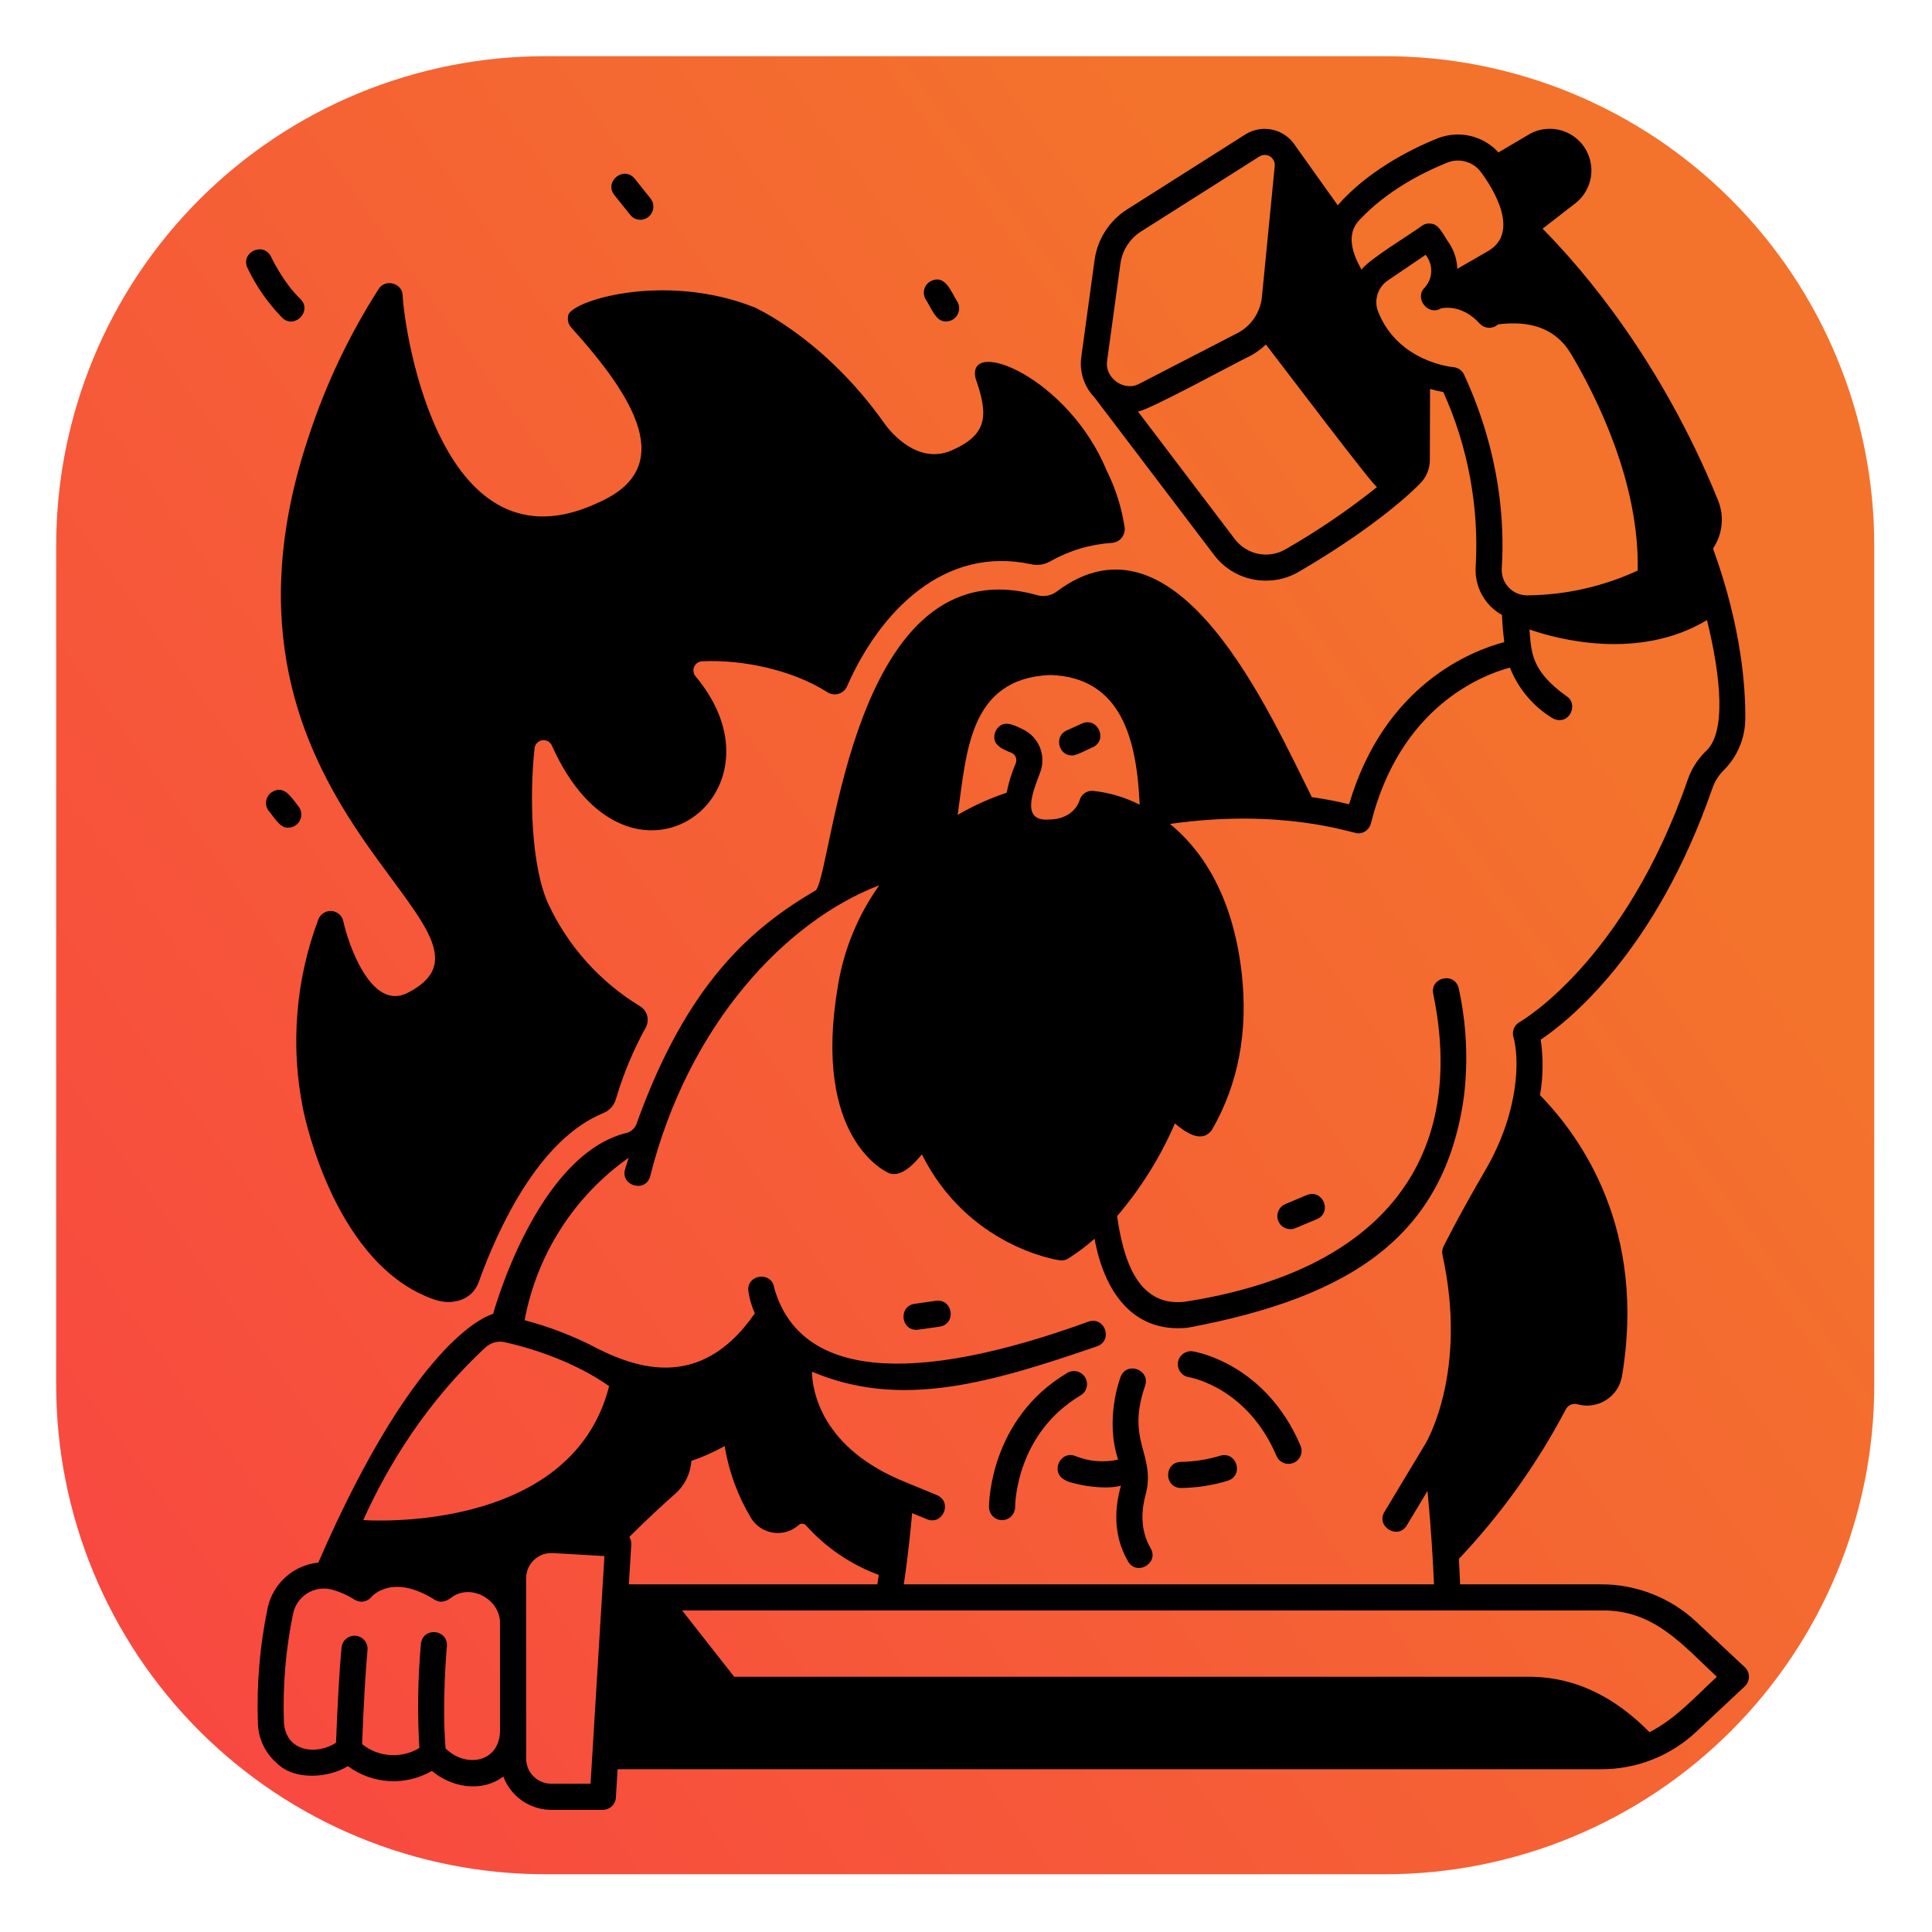
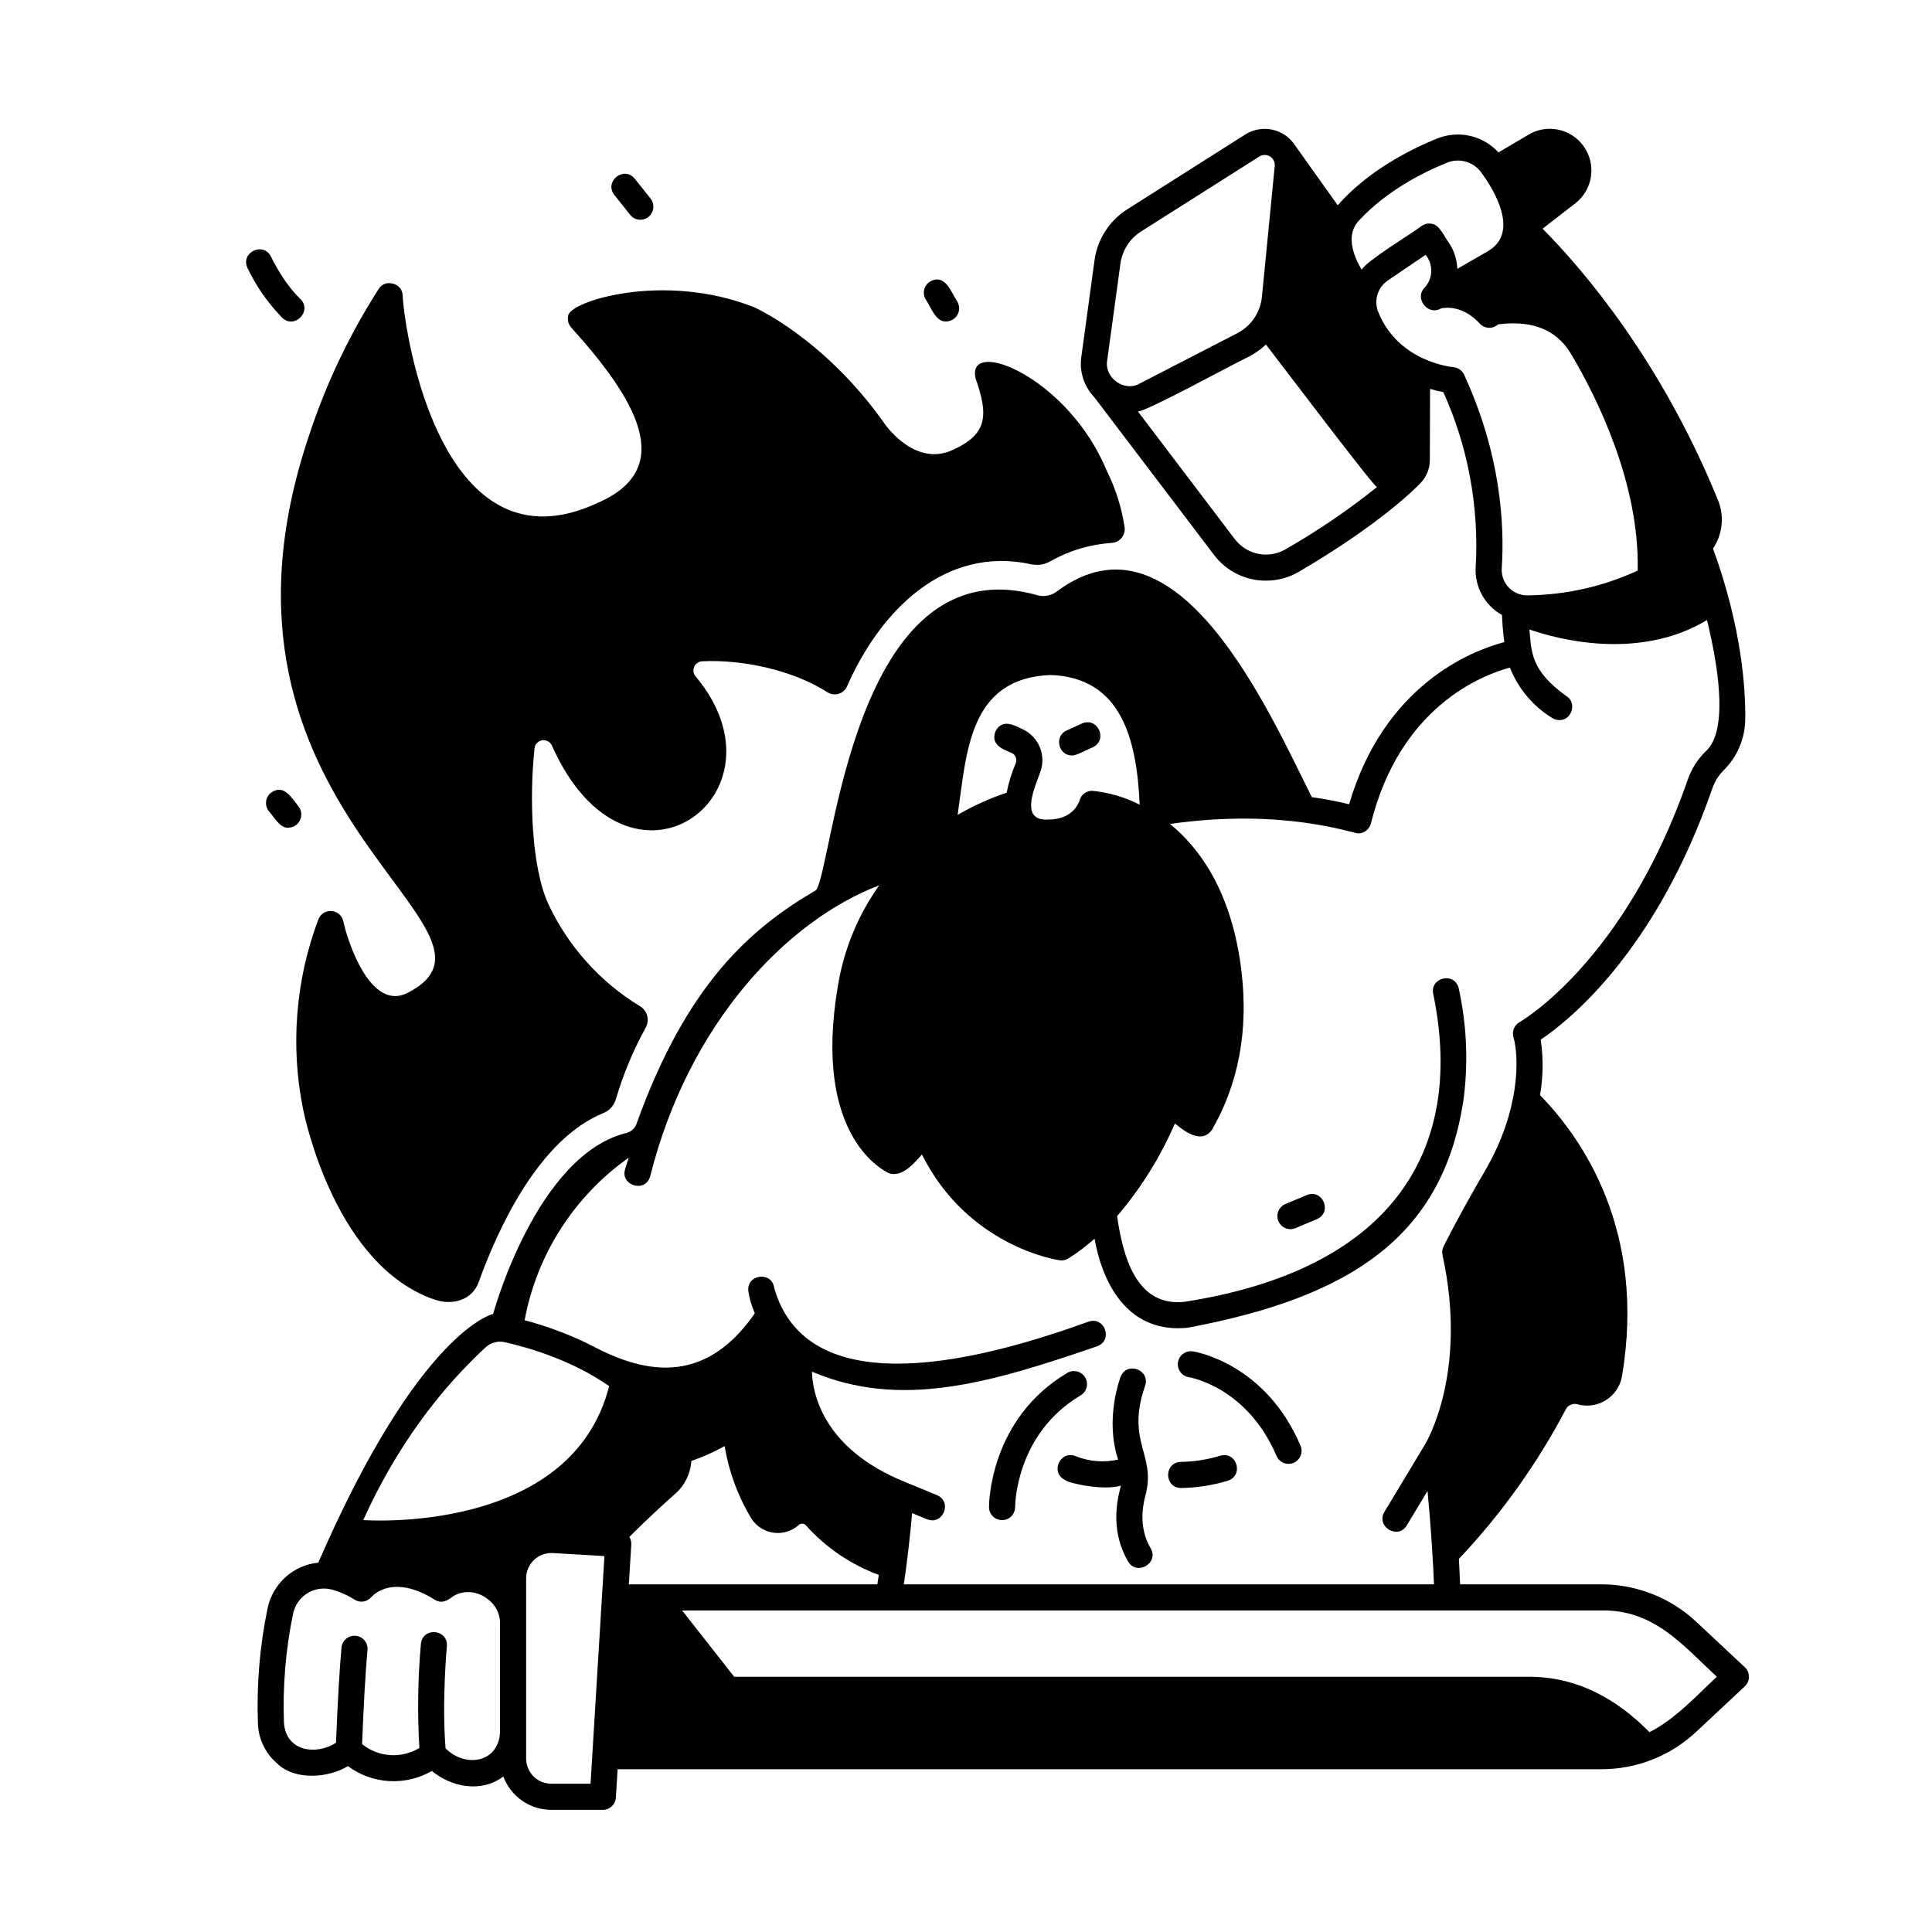
<svg xmlns="http://www.w3.org/2000/svg" width="500" zoomAndPan="magnify" viewBox="0 0 375 375" height="500" preserveAspectRatio="xMidYMid meet" version="1.0">
  <defs>
    <clipPath id="33dde584ff">
      <path d="M 10.906 10.906 L 363.789 10.906 L 363.789 363.789 L 10.906 363.789 Z M 10.906 10.906 " clip-rule="nonzero" />
    </clipPath>
    <clipPath id="e7cb0c1fb0">
      <path d="M 105.84 10.906 L 268.855 10.906 C 270.406 10.906 271.961 10.945 273.512 11.02 C 275.062 11.098 276.613 11.211 278.16 11.363 C 279.707 11.516 281.246 11.707 282.785 11.934 C 284.32 12.16 285.852 12.426 287.375 12.73 C 288.898 13.035 290.414 13.375 291.922 13.75 C 293.43 14.129 294.926 14.543 296.41 14.996 C 297.898 15.445 299.375 15.934 300.836 16.457 C 302.301 16.98 303.75 17.539 305.184 18.133 C 306.621 18.727 308.039 19.355 309.445 20.02 C 310.848 20.684 312.234 21.383 313.605 22.117 C 314.977 22.848 316.328 23.613 317.66 24.414 C 318.992 25.211 320.305 26.043 321.598 26.906 C 322.887 27.77 324.16 28.664 325.406 29.59 C 326.652 30.516 327.879 31.469 329.078 32.457 C 330.281 33.441 331.457 34.457 332.609 35.5 C 333.758 36.543 334.883 37.613 335.984 38.711 C 337.082 39.809 338.152 40.934 339.195 42.086 C 340.238 43.238 341.254 44.414 342.238 45.613 C 343.227 46.816 344.18 48.039 345.105 49.289 C 346.031 50.535 346.926 51.805 347.789 53.098 C 348.652 54.391 349.484 55.703 350.281 57.035 C 351.082 58.367 351.848 59.719 352.578 61.09 C 353.312 62.461 354.008 63.848 354.672 65.25 C 355.336 66.656 355.969 68.074 356.562 69.512 C 357.156 70.945 357.715 72.395 358.238 73.859 C 358.762 75.32 359.25 76.797 359.699 78.281 C 360.152 79.77 360.566 81.266 360.941 82.773 C 361.32 84.281 361.66 85.797 361.965 87.32 C 362.266 88.844 362.531 90.375 362.762 91.91 C 362.988 93.449 363.18 94.988 363.332 96.535 C 363.484 98.082 363.598 99.629 363.676 101.184 C 363.75 102.734 363.789 104.285 363.789 105.84 L 363.789 268.855 C 363.789 270.406 363.75 271.961 363.676 273.512 C 363.598 275.062 363.484 276.613 363.332 278.16 C 363.18 279.707 362.988 281.246 362.762 282.785 C 362.531 284.32 362.266 285.852 361.965 287.375 C 361.66 288.898 361.32 290.414 360.941 291.922 C 360.566 293.43 360.152 294.926 359.699 296.41 C 359.25 297.898 358.762 299.375 358.238 300.836 C 357.715 302.301 357.156 303.75 356.562 305.184 C 355.969 306.621 355.336 308.039 354.672 309.445 C 354.008 310.848 353.312 312.234 352.578 313.605 C 351.848 314.977 351.082 316.328 350.281 317.66 C 349.484 318.992 348.652 320.305 347.789 321.598 C 346.926 322.887 346.031 324.16 345.105 325.406 C 344.18 326.652 343.227 327.879 342.238 329.078 C 341.254 330.281 340.238 331.457 339.195 332.609 C 338.152 333.758 337.082 334.883 335.984 335.984 C 334.883 337.082 333.758 338.152 332.609 339.195 C 331.457 340.238 330.281 341.254 329.078 342.238 C 327.879 343.227 326.652 344.18 325.406 345.105 C 324.16 346.031 322.887 346.926 321.598 347.789 C 320.305 348.652 318.992 349.484 317.66 350.281 C 316.328 351.082 314.977 351.848 313.605 352.578 C 312.234 353.312 310.848 354.008 309.445 354.672 C 308.039 355.336 306.621 355.969 305.184 356.562 C 303.75 357.156 302.301 357.715 300.836 358.238 C 299.375 358.762 297.898 359.25 296.41 359.699 C 294.926 360.152 293.43 360.566 291.922 360.941 C 290.414 361.32 288.898 361.66 287.375 361.965 C 285.852 362.266 284.32 362.531 282.785 362.762 C 281.246 362.988 279.707 363.18 278.16 363.332 C 276.613 363.484 275.062 363.598 273.512 363.676 C 271.961 363.75 270.406 363.789 268.855 363.789 L 105.84 363.789 C 104.285 363.789 102.734 363.75 101.184 363.676 C 99.629 363.598 98.082 363.484 96.535 363.332 C 94.988 363.18 93.449 362.988 91.91 362.762 C 90.375 362.531 88.844 362.266 87.32 361.965 C 85.797 361.66 84.281 361.32 82.773 360.941 C 81.266 360.566 79.77 360.152 78.281 359.699 C 76.797 359.25 75.32 358.762 73.859 358.238 C 72.395 357.715 70.945 357.156 69.512 356.562 C 68.074 355.969 66.656 355.336 65.25 354.672 C 63.848 354.008 62.461 353.312 61.09 352.578 C 59.719 351.848 58.367 351.082 57.035 350.281 C 55.703 349.484 54.391 348.652 53.098 347.789 C 51.805 346.926 50.535 346.031 49.289 345.105 C 48.039 344.18 46.816 343.227 45.613 342.238 C 44.414 341.254 43.238 340.238 42.086 339.195 C 40.934 338.152 39.809 337.082 38.711 335.984 C 37.613 334.883 36.543 333.758 35.5 332.609 C 34.457 331.457 33.441 330.281 32.457 329.078 C 31.469 327.879 30.516 326.652 29.59 325.406 C 28.664 324.16 27.77 322.887 26.906 321.598 C 26.043 320.305 25.211 318.992 24.414 317.66 C 23.613 316.328 22.848 314.977 22.117 313.605 C 21.383 312.234 20.684 310.848 20.02 309.445 C 19.355 308.039 18.727 306.621 18.133 305.184 C 17.539 303.75 16.98 302.301 16.457 300.836 C 15.934 299.375 15.445 297.898 14.996 296.41 C 14.543 294.926 14.129 293.43 13.75 291.922 C 13.375 290.414 13.035 288.898 12.73 287.375 C 12.426 285.852 12.16 284.32 11.934 282.785 C 11.707 281.246 11.516 279.707 11.363 278.16 C 11.211 276.613 11.098 275.062 11.02 273.512 C 10.945 271.961 10.906 270.406 10.906 268.855 L 10.906 105.84 C 10.906 104.285 10.945 102.734 11.02 101.184 C 11.098 99.629 11.211 98.082 11.363 96.535 C 11.516 94.988 11.707 93.449 11.934 91.91 C 12.16 90.375 12.426 88.844 12.73 87.32 C 13.035 85.797 13.375 84.281 13.75 82.773 C 14.129 81.266 14.543 79.77 14.996 78.281 C 15.445 76.797 15.934 75.32 16.457 73.859 C 16.98 72.395 17.539 70.945 18.133 69.512 C 18.727 68.074 19.355 66.656 20.02 65.25 C 20.684 63.848 21.383 62.461 22.117 61.09 C 22.848 59.719 23.613 58.367 24.414 57.035 C 25.211 55.703 26.043 54.391 26.906 53.098 C 27.77 51.805 28.664 50.535 29.59 49.289 C 30.516 48.039 31.469 46.816 32.457 45.613 C 33.441 44.414 34.457 43.238 35.5 42.086 C 36.543 40.934 37.613 39.809 38.711 38.711 C 39.809 37.613 40.934 36.543 42.086 35.5 C 43.238 34.457 44.414 33.441 45.613 32.457 C 46.816 31.469 48.039 30.516 49.289 29.59 C 50.535 28.664 51.805 27.77 53.098 26.906 C 54.391 26.043 55.703 25.211 57.035 24.414 C 58.367 23.613 59.719 22.848 61.09 22.117 C 62.461 21.383 63.848 20.684 65.25 20.02 C 66.656 19.355 68.074 18.727 69.512 18.133 C 70.945 17.539 72.395 16.98 73.859 16.457 C 75.32 15.934 76.797 15.445 78.281 14.996 C 79.77 14.543 81.266 14.129 82.773 13.75 C 84.281 13.375 85.797 13.035 87.32 12.73 C 88.844 12.426 90.375 12.16 91.91 11.934 C 93.449 11.707 94.988 11.516 96.535 11.363 C 98.082 11.211 99.629 11.098 101.184 11.02 C 102.734 10.945 104.285 10.906 105.84 10.906 Z M 105.84 10.906 " clip-rule="nonzero" />
    </clipPath>
    <linearGradient x1="21.352" gradientTransform="matrix(0, -1.495, 1.495, 0, 10.906, 363.788)" y1="-15.462" x2="214.649" gradientUnits="userSpaceOnUse" y2="251.462" id="103df380e4">
      <stop stop-opacity="1" stop-color="rgb(97.427%, 26.933%, 25.998%)" offset="0" />
      <stop stop-opacity="1" stop-color="rgb(97.404%, 27.118%, 25.906%)" offset="0.016" />
      <stop stop-opacity="1" stop-color="rgb(97.36%, 27.489%, 25.725%)" offset="0.031" />
      <stop stop-opacity="1" stop-color="rgb(97.316%, 27.859%, 25.543%)" offset="0.047" />
      <stop stop-opacity="1" stop-color="rgb(97.272%, 28.23%, 25.362%)" offset="0.062" />
      <stop stop-opacity="1" stop-color="rgb(97.227%, 28.601%, 25.18%)" offset="0.078" />
      <stop stop-opacity="1" stop-color="rgb(97.183%, 28.972%, 24.998%)" offset="0.094" />
      <stop stop-opacity="1" stop-color="rgb(97.137%, 29.343%, 24.817%)" offset="0.109" />
      <stop stop-opacity="1" stop-color="rgb(97.093%, 29.713%, 24.635%)" offset="0.125" />
      <stop stop-opacity="1" stop-color="rgb(97.049%, 30.084%, 24.454%)" offset="0.141" />
      <stop stop-opacity="1" stop-color="rgb(97.005%, 30.455%, 24.272%)" offset="0.156" />
      <stop stop-opacity="1" stop-color="rgb(96.96%, 30.827%, 24.091%)" offset="0.172" />
      <stop stop-opacity="1" stop-color="rgb(96.916%, 31.198%, 23.909%)" offset="0.188" />
      <stop stop-opacity="1" stop-color="rgb(96.872%, 31.569%, 23.727%)" offset="0.203" />
      <stop stop-opacity="1" stop-color="rgb(96.828%, 31.94%, 23.546%)" offset="0.219" />
      <stop stop-opacity="1" stop-color="rgb(96.782%, 32.31%, 23.364%)" offset="0.234" />
      <stop stop-opacity="1" stop-color="rgb(96.738%, 32.681%, 23.183%)" offset="0.25" />
      <stop stop-opacity="1" stop-color="rgb(96.693%, 33.052%, 23.001%)" offset="0.266" />
      <stop stop-opacity="1" stop-color="rgb(96.649%, 33.423%, 22.82%)" offset="0.281" />
      <stop stop-opacity="1" stop-color="rgb(96.605%, 33.794%, 22.638%)" offset="0.297" />
      <stop stop-opacity="1" stop-color="rgb(96.561%, 34.164%, 22.456%)" offset="0.312" />
      <stop stop-opacity="1" stop-color="rgb(96.516%, 34.535%, 22.273%)" offset="0.328" />
      <stop stop-opacity="1" stop-color="rgb(96.472%, 34.906%, 22.092%)" offset="0.344" />
      <stop stop-opacity="1" stop-color="rgb(96.426%, 35.278%, 21.91%)" offset="0.359" />
      <stop stop-opacity="1" stop-color="rgb(96.382%, 35.649%, 21.729%)" offset="0.375" />
      <stop stop-opacity="1" stop-color="rgb(96.338%, 36.02%, 21.547%)" offset="0.391" />
      <stop stop-opacity="1" stop-color="rgb(96.294%, 36.391%, 21.365%)" offset="0.406" />
      <stop stop-opacity="1" stop-color="rgb(96.249%, 36.761%, 21.184%)" offset="0.42" />
      <stop stop-opacity="1" stop-color="rgb(96.228%, 36.948%, 21.094%)" offset="0.422" />
      <stop stop-opacity="1" stop-color="rgb(96.205%, 37.132%, 21.002%)" offset="0.438" />
      <stop stop-opacity="1" stop-color="rgb(96.161%, 37.503%, 20.821%)" offset="0.453" />
      <stop stop-opacity="1" stop-color="rgb(96.117%, 37.874%, 20.639%)" offset="0.469" />
      <stop stop-opacity="1" stop-color="rgb(96.072%, 38.245%, 20.457%)" offset="0.484" />
      <stop stop-opacity="1" stop-color="rgb(96.027%, 38.615%, 20.276%)" offset="0.5" />
      <stop stop-opacity="1" stop-color="rgb(95.982%, 38.986%, 20.094%)" offset="0.516" />
      <stop stop-opacity="1" stop-color="rgb(95.938%, 39.357%, 19.913%)" offset="0.531" />
      <stop stop-opacity="1" stop-color="rgb(95.894%, 39.729%, 19.731%)" offset="0.547" />
      <stop stop-opacity="1" stop-color="rgb(95.85%, 40.1%, 19.55%)" offset="0.562" />
      <stop stop-opacity="1" stop-color="rgb(95.805%, 40.471%, 19.368%)" offset="0.578" />
      <stop stop-opacity="1" stop-color="rgb(95.761%, 40.842%, 19.186%)" offset="0.58" />
      <stop stop-opacity="1" stop-color="rgb(95.74%, 41.028%, 19.096%)" offset="0.594" />
      <stop stop-opacity="1" stop-color="rgb(95.717%, 41.212%, 19.005%)" offset="0.609" />
      <stop stop-opacity="1" stop-color="rgb(95.671%, 41.583%, 18.823%)" offset="0.625" />
      <stop stop-opacity="1" stop-color="rgb(95.627%, 41.954%, 18.642%)" offset="0.641" />
      <stop stop-opacity="1" stop-color="rgb(95.583%, 42.325%, 18.46%)" offset="0.656" />
      <stop stop-opacity="1" stop-color="rgb(95.538%, 42.696%, 18.279%)" offset="0.672" />
      <stop stop-opacity="1" stop-color="rgb(95.494%, 43.066%, 18.097%)" offset="0.688" />
      <stop stop-opacity="1" stop-color="rgb(95.45%, 43.437%, 17.915%)" offset="0.703" />
      <stop stop-opacity="1" stop-color="rgb(95.406%, 43.808%, 17.734%)" offset="0.719" />
      <stop stop-opacity="1" stop-color="rgb(95.361%, 44.18%, 17.552%)" offset="0.734" />
      <stop stop-opacity="1" stop-color="rgb(95.319%, 44.533%, 17.38%)" offset="0.75" />
      <stop stop-opacity="1" stop-color="rgb(95.299%, 44.699%, 17.299%)" offset="1" />
    </linearGradient>
    <clipPath id="f5e5009e2f">
      <path d="M 50 25 L 339.477 25 L 339.477 351.344 L 50 351.344 Z M 50 25 " clip-rule="nonzero" />
    </clipPath>
  </defs>
  <g clip-path="url(#33dde584ff)">
    <g clip-path="url(#e7cb0c1fb0)">
-       <path fill="url(#103df380e4)" d="M 10.906 363.789 L 363.789 363.789 L 363.789 10.906 L 10.906 10.906 Z M 10.906 363.789 " fill-rule="nonzero" />
-     </g>
+       </g>
  </g>
  <path fill="#000000" d="M 58.301 58.031 C 54.934 54.789 52.664 49.957 52.617 49.852 C 51.172 46.855 46.672 48.926 48.016 51.977 C 49.738 55.586 51.996 58.82 54.781 61.684 C 57.176 63.973 60.68 60.348 58.301 58.031 Z M 58.301 58.031 " fill-opacity="1" fill-rule="nonzero" />
  <path fill="#000000" d="M 124.305 42.656 C 124.789 42.648 125.234 42.516 125.645 42.254 C 126.051 41.996 126.359 41.645 126.57 41.211 C 126.777 40.773 126.855 40.312 126.805 39.832 C 126.754 39.352 126.578 38.918 126.281 38.539 L 123.199 34.684 C 121.074 32.117 117.207 35.215 119.242 37.852 L 122.328 41.703 C 122.832 42.34 123.492 42.656 124.305 42.656 Z M 124.305 42.656 " fill-opacity="1" fill-rule="nonzero" />
  <path fill="#000000" d="M 183.652 62.395 C 183.875 62.391 184.094 62.359 184.305 62.301 C 184.52 62.238 184.723 62.152 184.914 62.039 C 185.105 61.93 185.281 61.793 185.438 61.633 C 185.594 61.477 185.727 61.301 185.836 61.105 C 185.945 60.914 186.031 60.707 186.086 60.492 C 186.145 60.277 186.172 60.059 186.172 59.836 C 186.172 59.613 186.141 59.395 186.082 59.18 C 186.027 58.965 185.941 58.762 185.832 58.57 C 184.613 56.727 183.492 53.062 180.562 54.625 C 180.273 54.797 180.027 55.016 179.824 55.285 C 179.621 55.555 179.48 55.852 179.395 56.176 C 179.312 56.504 179.293 56.832 179.34 57.164 C 179.387 57.496 179.496 57.809 179.668 58.098 C 180.605 59.418 181.605 62.562 183.652 62.395 Z M 183.652 62.395 " fill-opacity="1" fill-rule="nonzero" />
  <path fill="#000000" d="M 55.969 160.648 C 56.453 160.641 56.898 160.508 57.305 160.25 C 57.715 159.988 58.023 159.641 58.23 159.203 C 58.441 158.77 58.52 158.309 58.469 157.828 C 58.418 157.348 58.246 156.918 57.949 156.535 C 56.605 154.875 55.066 152.07 52.59 153.875 C 52.328 154.082 52.113 154.336 51.953 154.629 C 51.789 154.922 51.688 155.238 51.648 155.57 C 51.613 155.906 51.641 156.234 51.73 156.559 C 51.824 156.879 51.977 157.172 52.184 157.438 C 53.102 158.438 54.352 160.836 55.969 160.648 Z M 55.969 160.648 " fill-opacity="1" fill-rule="nonzero" />
  <path fill="#000000" d="M 229.23 288.82 C 232.328 288.777 235.359 288.305 238.32 287.402 C 241.488 286.383 240.059 281.637 236.852 282.551 C 234.355 283.312 231.805 283.711 229.195 283.754 C 225.891 283.848 225.922 288.77 229.23 288.82 Z M 229.23 288.82 " fill-opacity="1" fill-rule="nonzero" />
  <path fill="#000000" d="M 208.875 282.68 C 205.848 281.316 203.734 285.781 206.707 287.262 C 207.32 287.871 214.094 289.398 217.578 288.359 C 216.496 292.223 215.816 297.672 218.969 303.094 C 220.672 305.945 225.004 303.398 223.344 300.531 C 221.148 296.789 221.617 292.73 222.398 289.984 C 224.34 282.227 218.539 279.84 222.242 269.043 C 223.375 265.926 218.758 264.133 217.512 267.227 C 217.383 267.57 214.418 275.457 217.031 283.312 C 214.25 283.91 211.531 283.699 208.875 282.68 Z M 208.875 282.68 " fill-opacity="1" fill-rule="nonzero" />
-   <path fill="#000000" d="M 177.859 258.117 C 177.699 258.195 182.336 257.5 182.387 257.504 C 185.676 256.98 184.98 252.07 181.68 252.484 L 177.512 253.074 C 174.438 253.496 174.785 258.133 177.859 258.117 Z M 177.859 258.117 " fill-opacity="1" fill-rule="nonzero" />
  <path fill="#000000" d="M 253.66 231.957 L 249.492 233.703 C 249.18 233.832 248.906 234.02 248.672 234.258 C 248.434 234.496 248.25 234.77 248.125 235.082 C 247.996 235.395 247.934 235.715 247.934 236.055 C 247.938 236.391 248 236.711 248.133 237.023 C 248.262 237.332 248.445 237.605 248.684 237.844 C 248.926 238.082 249.199 238.262 249.512 238.391 C 249.82 238.516 250.145 238.578 250.48 238.578 C 250.816 238.578 251.141 238.512 251.449 238.379 L 255.617 236.633 C 258.664 235.297 256.754 230.719 253.66 231.957 Z M 253.66 231.957 " fill-opacity="1" fill-rule="nonzero" />
  <path fill="#000000" d="M 210.633 267.363 C 210.461 267.074 210.242 266.828 209.973 266.629 C 209.703 266.426 209.406 266.285 209.082 266.203 C 208.754 266.117 208.426 266.102 208.094 266.148 C 207.762 266.195 207.449 266.305 207.16 266.477 C 192.109 275.426 191.965 291.828 191.965 292.52 C 191.965 292.855 192.031 293.18 192.16 293.488 C 192.289 293.801 192.473 294.074 192.707 294.312 C 192.945 294.551 193.219 294.734 193.531 294.863 C 193.84 294.992 194.164 295.055 194.5 295.055 C 194.836 295.055 195.16 294.992 195.469 294.863 C 195.781 294.734 196.055 294.551 196.293 294.312 C 196.527 294.074 196.711 293.801 196.84 293.488 C 196.969 293.18 197.035 292.855 197.035 292.52 C 197.035 291.941 197.234 278.277 209.75 270.84 C 210.039 270.668 210.281 270.449 210.484 270.18 C 210.684 269.91 210.828 269.613 210.91 269.285 C 210.992 268.961 211.012 268.629 210.961 268.297 C 210.914 267.965 210.805 267.652 210.633 267.363 Z M 210.633 267.363 " fill-opacity="1" fill-rule="nonzero" />
  <path fill="#000000" d="M 230.75 267.309 C 231.211 267.387 242.125 269.359 247.77 282.594 C 247.902 282.902 248.086 283.176 248.328 283.41 C 248.566 283.645 248.844 283.828 249.156 283.953 C 249.469 284.078 249.793 284.137 250.129 284.133 C 250.465 284.133 250.785 284.062 251.094 283.93 C 251.406 283.801 251.676 283.613 251.91 283.371 C 252.148 283.133 252.328 282.855 252.453 282.543 C 252.578 282.23 252.637 281.906 252.633 281.57 C 252.633 281.234 252.562 280.914 252.43 280.605 C 245.645 264.695 232.125 262.391 231.551 262.301 C 231.219 262.246 230.891 262.262 230.562 262.34 C 230.234 262.418 229.938 262.555 229.664 262.75 C 229.391 262.949 229.168 263.191 228.992 263.477 C 228.816 263.762 228.703 264.07 228.648 264.402 C 228.594 264.734 228.609 265.066 228.688 265.391 C 228.762 265.719 228.902 266.02 229.098 266.293 C 229.297 266.562 229.535 266.789 229.824 266.965 C 230.109 267.141 230.418 267.254 230.75 267.309 Z M 230.75 267.309 " fill-opacity="1" fill-rule="nonzero" />
  <path fill="#000000" d="M 208.074 146.633 C 208.855 146.73 211.375 145.305 212.109 145.047 C 215.117 143.613 213.066 139.102 210.016 140.43 L 207.027 141.789 C 204.562 142.863 205.43 146.688 208.074 146.633 Z M 208.074 146.633 " fill-opacity="1" fill-rule="nonzero" />
  <g clip-path="url(#f5e5009e2f)">
    <path fill="#000000" d="M 53.707 342.207 C 57.234 345.75 63.961 345.039 67.527 342.801 C 68.691 343.668 69.957 344.344 71.32 344.84 C 72.684 345.336 74.09 345.625 75.535 345.707 C 76.984 345.789 78.414 345.664 79.824 345.328 C 81.234 344.996 82.57 344.465 83.824 343.742 C 87.684 346.945 93.473 348 97.695 344.82 C 98.051 345.77 98.535 346.641 99.156 347.441 C 99.777 348.242 100.504 348.93 101.336 349.508 C 102.168 350.086 103.066 350.527 104.031 350.832 C 104.996 351.137 105.988 351.289 107 351.293 L 117.008 351.293 C 117.332 351.293 117.645 351.23 117.941 351.113 C 118.242 350.992 118.512 350.824 118.746 350.602 C 118.98 350.383 119.168 350.125 119.305 349.832 C 119.441 349.539 119.52 349.234 119.539 348.91 L 119.875 343.406 L 310.84 343.406 C 312.535 343.406 314.215 343.25 315.879 342.934 C 317.543 342.617 319.164 342.148 320.742 341.527 C 322.316 340.902 323.82 340.137 325.254 339.23 C 326.684 338.32 328.02 337.289 329.254 336.125 L 338.672 327.312 C 338.926 327.07 339.121 326.789 339.258 326.469 C 339.395 326.148 339.465 325.812 339.465 325.461 C 339.465 325.109 339.395 324.773 339.258 324.453 C 339.121 324.133 338.926 323.852 338.672 323.609 L 329.254 314.797 C 328.02 313.637 326.684 312.605 325.25 311.699 C 323.82 310.793 322.316 310.027 320.738 309.406 C 319.164 308.781 317.543 308.312 315.879 307.996 C 314.211 307.68 312.531 307.52 310.84 307.52 L 283.41 307.52 C 283.352 306.039 283.27 304.391 283.172 302.578 C 291.434 293.828 298.363 284.129 303.965 273.477 C 304.184 273.094 304.496 272.816 304.906 272.648 C 305.312 272.48 305.73 272.453 306.156 272.566 C 307.098 272.832 308.055 272.895 309.023 272.754 C 309.992 272.613 310.891 272.281 311.719 271.762 C 312.547 271.242 313.23 270.574 313.773 269.762 C 314.316 268.949 314.668 268.062 314.832 267.098 C 319.578 238.848 307.117 220.957 298.918 212.57 C 299.535 208.988 299.578 205.398 299.051 201.797 C 304.391 198.215 321.359 184.805 332.371 153.012 C 332.836 151.676 333.566 150.508 334.566 149.508 C 335.883 148.199 336.906 146.688 337.629 144.977 C 338.355 143.262 338.73 141.477 338.754 139.617 C 338.832 133.828 338.105 121.863 332.496 106.477 C 332.953 105.793 333.324 105.066 333.605 104.293 C 333.887 103.52 334.066 102.723 334.152 101.902 C 334.238 101.086 334.223 100.27 334.105 99.453 C 333.988 98.637 333.773 97.852 333.465 97.09 C 322.488 70.148 307.543 52.605 299.414 44.387 L 305.797 39.445 C 306.199 39.129 306.574 38.773 306.91 38.387 C 307.25 37.996 307.547 37.578 307.805 37.133 C 308.062 36.688 308.277 36.219 308.445 35.734 C 308.613 35.246 308.734 34.746 308.809 34.238 C 308.883 33.727 308.906 33.215 308.883 32.699 C 308.855 32.184 308.785 31.676 308.66 31.176 C 308.539 30.676 308.371 30.191 308.156 29.723 C 307.945 29.254 307.688 28.809 307.387 28.387 C 307.09 27.969 306.754 27.582 306.379 27.227 C 306.008 26.871 305.602 26.555 305.168 26.277 C 304.734 25.996 304.277 25.762 303.801 25.574 C 303.32 25.383 302.828 25.238 302.324 25.141 C 301.816 25.047 301.309 24.996 300.793 25 C 300.277 25 299.766 25.051 299.262 25.148 C 298.754 25.246 298.262 25.395 297.785 25.586 C 297.309 25.777 296.852 26.016 296.422 26.297 L 290.852 29.582 C 290.117 28.781 289.281 28.105 288.344 27.559 C 287.402 27.012 286.402 26.617 285.344 26.375 C 284.285 26.133 283.215 26.055 282.129 26.141 C 281.047 26.223 280 26.469 278.992 26.871 C 273.562 29.051 265.352 33.312 259.652 39.844 L 251.398 28.254 C 251.148 27.867 250.867 27.508 250.547 27.176 C 250.23 26.844 249.883 26.547 249.508 26.285 C 249.129 26.02 248.73 25.797 248.309 25.609 C 247.891 25.426 247.457 25.281 247.008 25.18 C 246.559 25.082 246.105 25.023 245.645 25.012 C 245.188 25.004 244.73 25.035 244.277 25.113 C 243.824 25.191 243.383 25.312 242.953 25.477 C 242.523 25.641 242.117 25.848 241.727 26.09 L 218.781 40.641 C 217.926 41.184 217.141 41.809 216.426 42.523 C 215.707 43.234 215.078 44.016 214.531 44.867 C 213.984 45.719 213.535 46.617 213.184 47.566 C 212.836 48.516 212.59 49.488 212.453 50.492 L 209.879 69.305 C 209.68 70.723 209.805 72.113 210.242 73.477 C 210.684 74.84 211.398 76.043 212.387 77.078 L 235.742 107.84 C 236.328 108.602 236.996 109.285 237.742 109.891 C 238.488 110.496 239.297 111.012 240.16 111.434 C 241.023 111.855 241.926 112.172 242.863 112.387 C 243.797 112.602 244.746 112.707 245.711 112.703 C 248.012 112.703 250.152 112.121 252.141 110.961 C 267.891 101.754 274.852 94.668 275.582 93.902 C 276.207 93.293 276.691 92.586 277.027 91.781 C 277.367 90.977 277.535 90.141 277.531 89.266 L 277.574 75.488 C 278.422 75.738 279.277 75.941 280.145 76.102 C 282.547 81.422 284.277 86.949 285.34 92.688 C 286.402 98.426 286.766 104.207 286.43 110.031 C 286.371 110.973 286.441 111.902 286.648 112.82 C 286.852 113.738 287.18 114.613 287.633 115.438 C 288.086 116.266 288.641 117.012 289.305 117.68 C 289.969 118.348 290.711 118.91 291.535 119.367 C 291.594 121.035 291.746 122.789 291.984 124.629 C 285.562 126.332 268.676 132.934 261.859 156.105 C 259.473 155.523 257.062 155.062 254.629 154.727 C 246.555 138.727 228.582 97.184 205.09 114.832 C 204.562 115.219 203.98 115.473 203.344 115.602 C 202.703 115.727 202.066 115.711 201.438 115.555 C 165.402 105.305 161.727 168.559 158.387 172.785 C 145.797 180.141 133.422 190.82 123.652 217.836 C 123.531 218.316 123.301 218.734 122.961 219.094 C 122.621 219.457 122.219 219.711 121.746 219.863 C 104.113 224.062 95.715 255.035 95.715 255.035 C 95.715 255.035 81.406 258.125 61.781 303.305 C 61.195 303.363 60.613 303.469 60.043 303.621 C 59.473 303.77 58.918 303.965 58.379 304.203 C 57.84 304.441 57.32 304.723 56.824 305.043 C 56.328 305.363 55.863 305.719 55.422 306.113 C 54.984 306.508 54.578 306.934 54.207 307.391 C 53.836 307.852 53.5 308.336 53.207 308.848 C 52.91 309.359 52.656 309.891 52.445 310.441 C 52.234 310.992 52.066 311.555 51.945 312.133 C 50.41 319.551 49.781 327.047 50.066 334.617 C 50.125 336.078 50.469 337.469 51.102 338.789 C 51.734 340.105 52.602 341.246 53.707 342.207 Z M 114.625 346.223 L 107 346.223 C 106.68 346.219 106.363 346.188 106.047 346.125 C 105.734 346.062 105.43 345.973 105.133 345.848 C 104.84 345.727 104.559 345.574 104.293 345.398 C 104.023 345.219 103.777 345.016 103.555 344.789 C 103.328 344.562 103.125 344.316 102.945 344.051 C 102.77 343.785 102.617 343.504 102.496 343.207 C 102.375 342.914 102.281 342.609 102.219 342.293 C 102.156 341.98 102.125 341.664 102.121 341.344 L 102.121 306.316 C 102.125 305.984 102.16 305.656 102.23 305.328 C 102.297 305.004 102.398 304.691 102.531 304.387 C 102.664 304.082 102.824 303.793 103.016 303.523 C 103.203 303.254 103.422 303.004 103.664 302.773 C 103.902 302.547 104.164 302.348 104.445 302.172 C 104.73 301.996 105.027 301.855 105.336 301.738 C 105.648 301.625 105.969 301.543 106.297 301.496 C 106.625 301.445 106.953 301.43 107.285 301.445 L 117.32 302.035 Z M 122.148 298.316 C 125.762 294.719 128.922 291.828 131.074 289.926 C 131.996 289.113 132.727 288.156 133.266 287.055 C 133.805 285.953 134.113 284.793 134.188 283.566 C 136.43 282.801 138.582 281.84 140.648 280.68 C 141.484 285.684 143.207 290.359 145.812 294.711 C 146.051 295.086 146.324 295.43 146.637 295.746 C 146.945 296.059 147.289 296.336 147.66 296.578 C 148.031 296.82 148.426 297.016 148.84 297.172 C 149.254 297.324 149.68 297.434 150.121 297.496 C 150.559 297.559 151 297.57 151.441 297.539 C 151.883 297.504 152.312 297.422 152.738 297.293 C 153.16 297.164 153.566 296.992 153.953 296.773 C 154.34 296.559 154.695 296.301 155.027 296.008 C 155.238 295.816 155.484 295.73 155.766 295.746 C 156.023 295.754 156.238 295.855 156.414 296.051 C 158.344 298.211 160.504 300.105 162.898 301.738 C 165.297 303.367 167.852 304.684 170.57 305.688 C 170.48 306.301 170.387 306.914 170.293 307.52 L 122.059 307.52 L 122.531 299.805 C 122.562 299.27 122.434 298.773 122.148 298.316 Z M 310.84 312.59 C 320.992 312.422 326.48 319.176 333.234 325.461 C 328.926 329.488 325.055 333.742 320.168 336.211 C 313.773 329.734 306.047 325.367 296.465 325.461 L 142.508 325.461 L 132.398 312.586 Z M 263.879 42.695 C 269.137 37.059 276.031 33.531 280.891 31.57 C 281.438 31.348 282.008 31.215 282.602 31.176 C 283.191 31.137 283.777 31.188 284.352 31.336 C 284.926 31.48 285.465 31.711 285.965 32.027 C 286.465 32.344 286.906 32.73 287.285 33.188 C 290.207 37.027 294.875 45.121 288.914 48.688 L 282.863 52.18 C 282.793 50.359 282.258 48.691 281.258 47.168 C 280.453 46.16 279.418 43.57 277.91 43.438 C 277.215 43.297 276.574 43.43 275.992 43.824 C 274.191 45.219 265.441 50.488 264.281 52.344 C 262.609 49.438 261.129 45.484 263.879 42.695 Z M 214.898 69.992 L 217.473 51.18 C 217.648 49.891 218.09 48.699 218.793 47.605 C 219.492 46.512 220.395 45.617 221.492 44.922 L 244.438 30.379 C 244.754 30.176 245.098 30.074 245.469 30.074 C 245.844 30.07 246.188 30.168 246.508 30.363 C 246.824 30.559 247.066 30.824 247.23 31.156 C 247.398 31.492 247.461 31.844 247.426 32.219 L 244.938 57.617 C 244.863 58.359 244.703 59.082 244.449 59.781 C 244.195 60.484 243.859 61.145 243.441 61.762 C 243.023 62.379 242.535 62.934 241.977 63.43 C 241.418 63.922 240.809 64.34 240.145 64.68 L 221.203 74.453 C 218.23 76.145 214.348 73.348 214.898 69.992 Z M 249.582 106.582 C 249.191 106.816 248.781 107.012 248.355 107.168 C 247.926 107.328 247.488 107.445 247.043 107.527 C 246.594 107.605 246.141 107.645 245.688 107.645 C 245.23 107.641 244.777 107.598 244.332 107.516 C 243.883 107.434 243.445 107.309 243.02 107.148 C 242.594 106.984 242.188 106.789 241.797 106.551 C 241.406 106.316 241.043 106.047 240.699 105.746 C 240.359 105.445 240.047 105.117 239.762 104.758 L 220.855 79.848 C 222.016 80.172 240.961 69.812 242.469 69.188 C 243.66 68.57 244.742 67.797 245.715 66.871 C 249.609 71.914 267.164 95.152 267.285 94.531 C 261.695 99.004 255.793 103.02 249.582 106.582 Z M 291.484 110.371 C 292.062 101.68 291.266 88.094 284.184 72.73 C 283.992 72.312 283.707 71.973 283.328 71.711 C 282.953 71.449 282.535 71.301 282.078 71.262 C 281.973 71.254 271.379 70.32 267.492 60.488 C 267.281 59.953 267.168 59.398 267.148 58.828 C 267.129 58.254 267.203 57.695 267.371 57.145 C 267.539 56.598 267.793 56.094 268.133 55.633 C 268.473 55.172 268.879 54.777 269.352 54.453 L 276.707 49.465 C 277.078 49.918 277.359 50.422 277.547 50.98 C 277.734 51.535 277.82 52.105 277.801 52.691 C 277.781 53.281 277.66 53.844 277.438 54.387 C 277.215 54.93 276.902 55.414 276.504 55.844 C 274.457 57.953 277.246 61.395 279.723 59.844 C 280.945 59.613 284.117 59.434 287.203 62.801 C 287.43 63.047 287.695 63.242 288 63.383 C 288.305 63.527 288.625 63.605 288.961 63.617 C 289.297 63.633 289.621 63.582 289.938 63.469 C 290.254 63.352 290.535 63.184 290.781 62.953 C 296.566 62.254 301.695 63.367 304.906 68.641 C 310.051 77.305 318.238 93.836 317.875 110.75 C 311.098 113.863 303.984 115.465 296.527 115.562 C 296.188 115.57 295.852 115.543 295.516 115.48 C 295.184 115.418 294.859 115.324 294.543 115.195 C 294.23 115.066 293.934 114.906 293.652 114.719 C 293.371 114.527 293.109 114.312 292.875 114.066 C 292.637 113.824 292.43 113.559 292.246 113.27 C 292.066 112.984 291.914 112.684 291.793 112.363 C 291.676 112.047 291.59 111.719 291.539 111.383 C 291.484 111.047 291.469 110.711 291.484 110.371 Z M 203.867 131.016 C 217.781 131.465 220.656 143.723 221.207 156.184 C 218.344 154.738 215.324 153.844 212.137 153.504 C 211.848 153.484 211.566 153.512 211.285 153.59 C 211.008 153.668 210.75 153.789 210.516 153.957 C 210.277 154.125 210.078 154.328 209.91 154.566 C 209.746 154.801 209.625 155.062 209.551 155.34 C 209.438 155.723 208.289 159.07 203.539 159.07 C 197.914 159.477 200.707 153.176 201.809 150.148 C 201.977 149.754 202.102 149.344 202.191 148.922 C 202.277 148.504 202.324 148.078 202.328 147.648 C 202.336 147.219 202.297 146.789 202.223 146.367 C 202.145 145.945 202.027 145.535 201.871 145.133 C 201.711 144.734 201.52 144.352 201.285 143.988 C 201.055 143.629 200.793 143.289 200.496 142.98 C 200.199 142.668 199.875 142.387 199.527 142.141 C 199.176 141.891 198.805 141.68 198.414 141.504 C 196.562 140.594 194.473 139.559 193.219 141.953 C 192.27 144.48 194.43 145.359 196.344 146.129 C 196.531 146.215 196.695 146.328 196.836 146.473 C 196.977 146.621 197.086 146.789 197.16 146.977 C 197.238 147.164 197.273 147.363 197.273 147.566 C 197.273 147.77 197.23 147.965 197.156 148.152 C 196.367 149.996 195.777 151.902 195.391 153.871 C 192.07 154.973 188.898 156.406 185.879 158.168 C 187.629 146.199 187.969 131.672 203.867 131.016 Z M 122.031 224.711 L 121.336 226.914 C 120.355 230.062 125.141 231.609 126.168 228.438 C 133.613 198.719 152.609 178.746 170.664 171.832 C 168.598 174.734 166.887 177.832 165.531 181.129 C 164.176 184.422 163.211 187.828 162.641 191.344 C 157.566 221.016 171.984 227.473 172.598 227.73 C 175.148 228.609 177.688 225.523 178.941 224.074 C 187.816 241.812 204.879 244.504 205.672 244.621 C 206.285 244.711 206.855 244.59 207.383 244.258 C 209.176 243.121 210.867 241.844 212.457 240.434 C 214.203 250.199 219.578 258.828 230.531 257.711 C 262.52 251.734 280.391 239.746 284.145 212.867 C 284.996 205.77 284.652 198.734 283.121 191.754 C 282.242 188.551 277.457 189.742 278.207 192.996 C 284.625 224.195 269.195 246.594 229.902 252.68 C 220.445 253.707 217.938 243.676 216.828 236.055 C 221.469 230.617 225.207 224.621 228.051 218.062 C 230.332 219.984 233.344 221.93 235.227 219.32 C 240.367 210.43 242.309 200.16 241 188.793 C 239.199 173.137 232.781 164.551 227.09 159.926 C 248.965 156.809 262.402 161.719 263.633 161.762 C 263.914 161.762 264.188 161.715 264.457 161.621 C 264.723 161.531 264.965 161.398 265.188 161.223 C 265.41 161.051 265.598 160.844 265.754 160.609 C 265.906 160.371 266.02 160.117 266.09 159.844 C 271.703 137.371 287.34 131.137 293.07 129.578 C 293.875 131.617 294.98 133.473 296.391 135.148 C 297.797 136.824 299.434 138.234 301.301 139.375 C 301.715 139.637 302.164 139.77 302.652 139.77 C 305.086 139.859 306.16 136.352 304.012 135.094 C 297.035 130.082 297.262 126.457 296.859 122.18 C 302.145 124.016 317.988 128.363 331.328 120.359 C 334.043 131.469 335.129 142.391 330.98 145.922 C 329.434 147.473 328.301 149.281 327.582 151.352 C 315.344 186.68 295.164 198.266 294.969 198.375 C 294.715 198.516 294.496 198.691 294.301 198.906 C 294.109 199.121 293.961 199.359 293.848 199.625 C 293.738 199.895 293.676 200.168 293.66 200.457 C 293.645 200.742 293.676 201.027 293.758 201.301 C 294.859 205.121 295.129 215.457 288.227 227.27 C 283.098 236.051 280.309 241.703 280.191 241.941 C 279.93 242.473 279.863 243.027 279.988 243.605 C 285 266.457 276.773 280.055 276.641 280.289 L 268.707 293.473 C 267.027 296.27 271.301 298.953 273.051 296.086 L 277.082 289.387 C 277.785 296.789 278.148 302.961 278.336 307.52 L 175.422 307.52 C 176.203 302.41 176.742 297.074 177.043 293.699 L 179.941 294.891 C 183.02 296.109 184.938 291.527 181.863 290.203 L 175.762 287.691 C 159.391 281.113 157.676 269.949 157.602 266.242 C 174.754 273.512 191.895 268.559 213.016 261.293 C 216.094 260.082 214.406 255.43 211.246 256.539 C 176.699 269.09 155.199 267.305 150.281 250.004 C 149.855 246.719 144.926 247.262 145.246 250.578 C 145.469 252.078 145.891 253.527 146.512 254.914 C 135.645 270.664 122.539 265.281 114.215 260.855 C 110.238 258.922 106.109 257.387 101.832 256.25 C 102.418 253.09 103.301 250.02 104.48 247.035 C 105.66 244.051 107.117 241.207 108.848 238.504 C 110.578 235.801 112.555 233.289 114.773 230.969 C 116.988 228.648 119.41 226.562 122.031 224.711 Z M 94.277 261.5 C 94.781 261.039 95.363 260.723 96.023 260.551 C 96.68 260.379 97.344 260.367 98.008 260.523 C 102.523 261.543 111.016 263.988 118.234 269.047 C 110.871 298.074 70.551 295.051 70.508 295.047 C 75.301 284.43 82.773 272.121 94.277 261.5 Z M 56.898 313.172 C 56.984 312.777 57.105 312.398 57.266 312.027 C 57.422 311.656 57.617 311.309 57.844 310.977 C 58.074 310.645 58.332 310.34 58.621 310.059 C 58.91 309.777 59.223 309.531 59.559 309.312 C 59.898 309.094 60.254 308.91 60.629 308.762 C 61.004 308.613 61.387 308.504 61.785 308.434 C 62.18 308.363 62.578 308.328 62.98 308.336 C 63.383 308.344 63.781 308.391 64.172 308.477 C 65.832 308.906 67.387 309.582 68.836 310.5 C 69.09 310.66 69.367 310.773 69.66 310.832 C 69.957 310.895 70.254 310.898 70.555 310.852 C 70.852 310.805 71.133 310.707 71.395 310.555 C 71.656 310.406 71.883 310.215 72.078 309.984 C 72.496 309.512 76.391 305.504 84.34 310.484 C 85.684 311.309 86.754 310.766 87.949 309.844 C 91.797 307.418 97.219 310.688 97.051 315.199 L 97.051 336.238 C 96.75 342.207 90.27 343.156 86.488 339.363 C 85.738 330.332 86.73 319.645 86.742 319.535 C 87 316.215 82.074 315.738 81.699 319.055 C 81.102 325.789 81 332.531 81.398 339.281 C 80.543 339.797 79.633 340.172 78.664 340.406 C 77.695 340.641 76.715 340.727 75.723 340.66 C 74.727 340.594 73.766 340.379 72.836 340.016 C 71.91 339.652 71.059 339.16 70.281 338.535 C 70.594 330.535 70.93 324.715 71.328 320.293 C 71.363 319.957 71.332 319.625 71.234 319.301 C 71.137 318.977 70.98 318.68 70.766 318.418 C 70.551 318.156 70.293 317.945 69.992 317.789 C 69.691 317.629 69.375 317.535 69.035 317.504 C 68.699 317.477 68.367 317.512 68.047 317.613 C 67.723 317.715 67.43 317.875 67.172 318.094 C 66.914 318.316 66.707 318.574 66.551 318.879 C 66.398 319.18 66.309 319.5 66.281 319.84 C 65.879 324.336 65.539 330.223 65.219 338.277 C 61.422 340.711 55.551 340.047 55.117 334.418 C 54.852 327.266 55.445 320.184 56.898 313.172 Z M 56.898 313.172 " fill-opacity="1" fill-rule="nonzero" />
  </g>
  <path fill="#000000" d="M 218.285 102.324 C 217.699 98.496 216.547 94.844 214.824 91.375 C 207.309 73.184 187.559 65.348 189.348 73.406 C 191.848 80.562 191.785 84.281 184.789 87.395 C 177.559 90.609 171.934 82.57 171.695 82.227 C 159.973 65.609 146.371 59.629 146.355 59.625 C 128.723 52.66 110.281 58.555 110.273 61.348 C 110.188 61.754 110.203 62.156 110.312 62.555 C 110.426 62.957 110.625 63.305 110.906 63.609 C 123.297 77.332 131.453 90.777 116.227 97.512 C 85.73 111.961 78.52 64.844 78.152 57.27 C 78.047 54.93 74.727 54.066 73.504 56.082 C 67.742 65.082 63.203 74.66 59.883 84.824 C 35.551 157.602 103.34 180.227 79.145 192.703 C 71.914 196.426 67.473 182.754 66.645 178.844 C 66.59 178.574 66.492 178.316 66.355 178.078 C 66.215 177.84 66.043 177.629 65.836 177.449 C 65.629 177.266 65.395 177.121 65.141 177.016 C 64.887 176.906 64.621 176.844 64.348 176.824 C 64.07 176.805 63.801 176.828 63.531 176.898 C 63.266 176.969 63.016 177.078 62.785 177.227 C 62.551 177.379 62.352 177.562 62.18 177.777 C 62.008 177.992 61.875 178.23 61.781 178.492 C 59.586 184.332 58.234 190.363 57.727 196.586 C 57.219 202.805 57.57 208.977 58.789 215.098 C 59.309 217.727 65.336 245.711 84.324 252.246 C 87.824 253.453 91.652 252.352 92.91 248.867 C 96.57 238.695 104.504 221.145 117.164 216.02 C 117.746 215.777 118.246 215.418 118.668 214.941 C 119.086 214.469 119.379 213.926 119.551 213.316 C 120.984 208.48 122.914 203.848 125.344 199.43 C 125.535 199.078 125.652 198.703 125.699 198.309 C 125.746 197.91 125.715 197.52 125.609 197.133 C 125.504 196.75 125.328 196.398 125.086 196.082 C 124.844 195.762 124.551 195.504 124.211 195.297 C 120.336 192.941 116.883 190.07 113.855 186.695 C 110.828 183.316 108.352 179.57 106.43 175.465 C 103.141 168.297 102.723 154.754 103.758 145.234 C 103.801 144.836 103.961 144.496 104.238 144.207 C 104.516 143.918 104.852 143.746 105.246 143.688 C 105.641 143.625 106.016 143.695 106.363 143.887 C 106.715 144.082 106.969 144.359 107.129 144.727 C 121.934 177.949 154.289 154.234 135.004 131.273 C 134.789 131.016 134.656 130.719 134.609 130.387 C 134.562 130.051 134.605 129.73 134.742 129.422 C 134.875 129.113 135.082 128.863 135.359 128.672 C 135.637 128.477 135.945 128.375 136.281 128.355 C 144.086 127.969 153.895 130.055 160.617 134.375 C 160.938 134.574 161.285 134.703 161.664 134.754 C 162.039 134.805 162.406 134.777 162.773 134.668 C 163.137 134.559 163.461 134.379 163.746 134.129 C 164.031 133.875 164.25 133.578 164.406 133.23 C 170.824 118.594 183.332 105.844 200.18 109.531 C 201.484 109.797 202.719 109.598 203.879 108.938 C 207.59 106.848 211.57 105.66 215.82 105.371 C 216.188 105.344 216.539 105.246 216.871 105.078 C 217.199 104.906 217.484 104.676 217.715 104.387 C 217.949 104.098 218.117 103.773 218.215 103.414 C 218.316 103.059 218.34 102.695 218.285 102.324 Z M 218.285 102.324 " fill-opacity="1" fill-rule="nonzero" />
</svg>